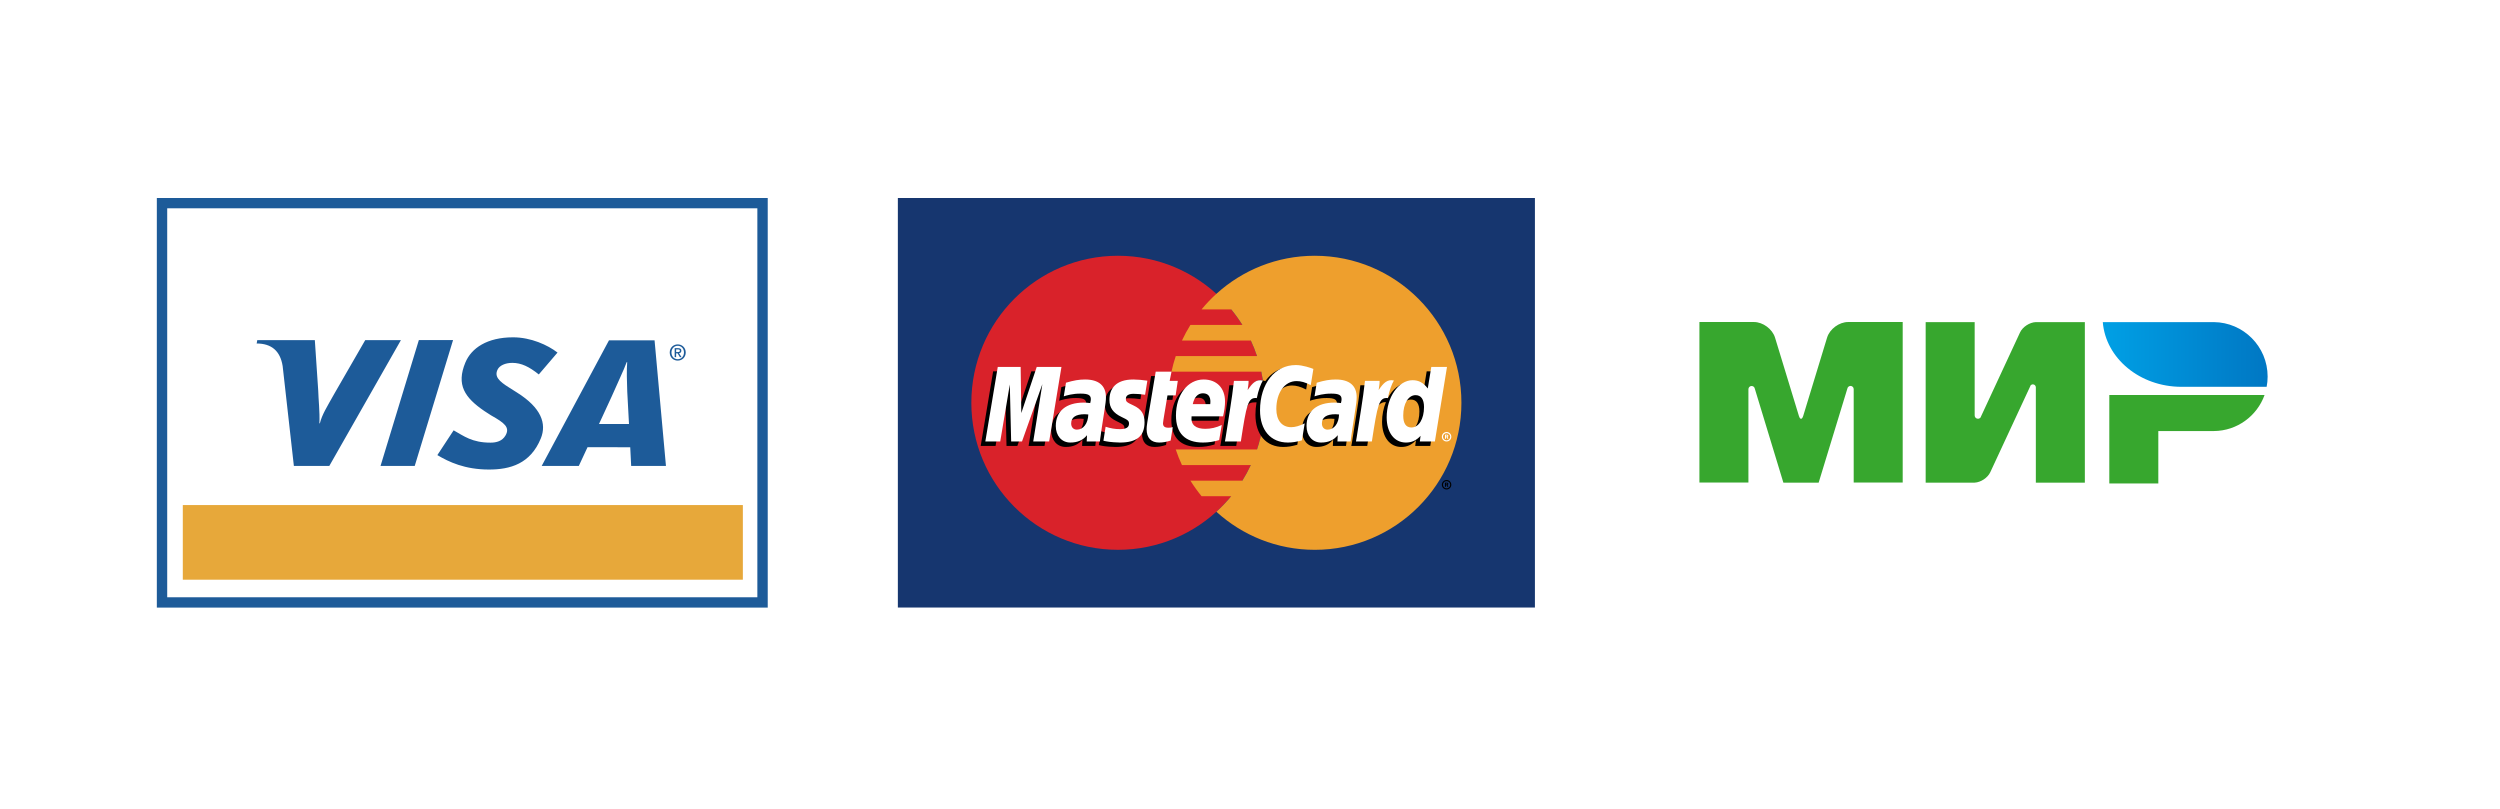
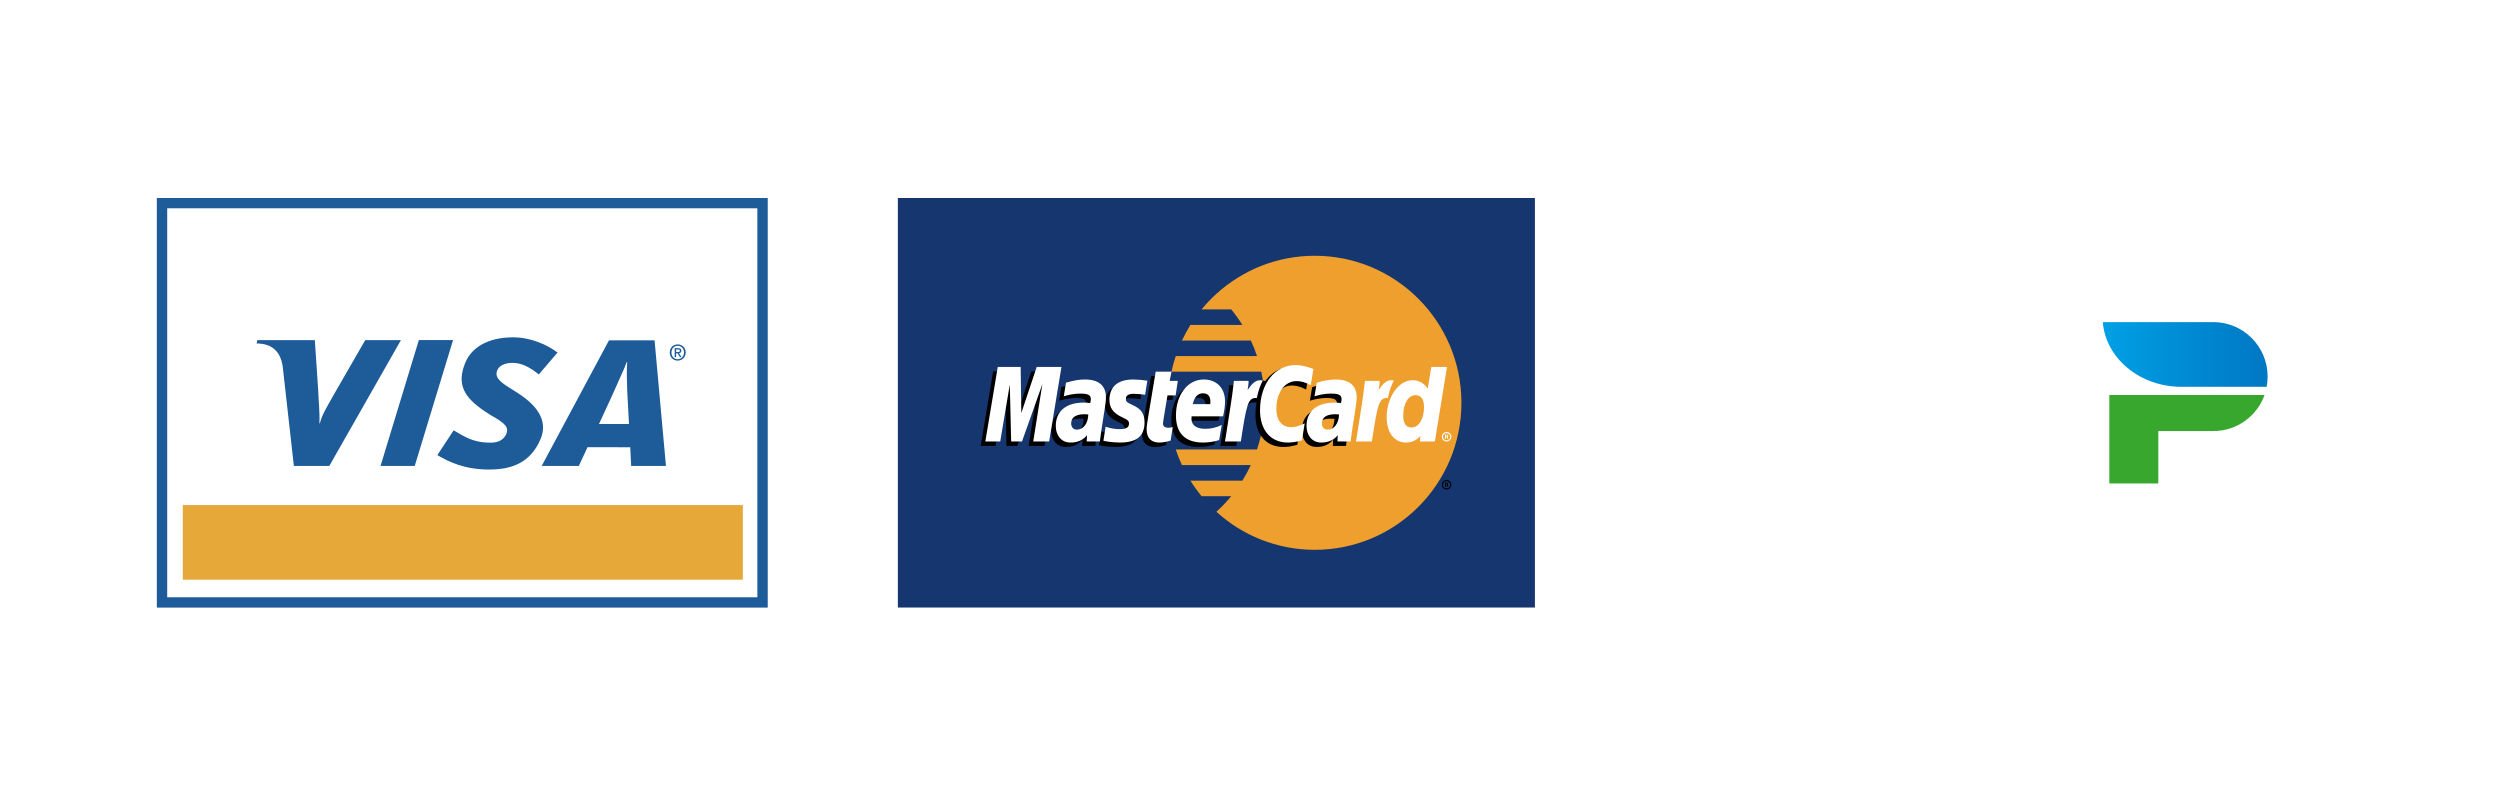
<svg xmlns="http://www.w3.org/2000/svg" width="303" height="98" viewBox="0 0 303 98" fill="none">
  <g clip-path="url(#clip0_2368_653)">
-     <path fill-rule="evenodd" clip-rule="evenodd" d="M19 24H93.061V73.636H19V24Z" fill="white" />
    <path d="M91.791 73.644H19.008V23.994H93.049V73.644H91.791Z" fill="#1D5B99" />
    <path fill-rule="evenodd" clip-rule="evenodd" d="M91.791 72.389H20.266V25.246H91.791V72.389Z" fill="white" />
    <path fill-rule="evenodd" clip-rule="evenodd" d="M46.12 56.474L50.765 41.217H54.91L50.264 56.474H46.12ZM44.267 41.221L40.538 47.689C39.59 49.384 39.034 50.239 38.768 51.309H38.711C38.777 49.953 38.587 48.286 38.569 47.344L38.157 41.221H31.181L31.109 41.632C32.902 41.632 33.965 42.529 34.257 44.364L35.617 56.474H39.911L48.593 41.221H44.267ZM76.498 56.474L76.384 54.206L71.209 54.201L70.15 56.474H65.651L73.81 41.246H79.333L80.714 56.474H76.498ZM76.023 47.475C75.977 46.347 75.939 44.817 76.015 43.89H75.954C75.702 44.648 74.618 46.922 74.142 48.041L72.6 51.385H76.234L76.023 47.475ZM59.261 56.908C56.335 56.908 54.393 55.983 53.007 55.159L54.981 52.156C56.226 52.849 57.203 53.649 59.452 53.649C60.174 53.649 60.871 53.462 61.267 52.78C61.843 51.788 61.134 51.253 59.515 50.34L58.715 49.823C56.315 48.189 55.277 46.637 56.407 43.929C57.13 42.196 59.036 40.883 62.183 40.883C64.352 40.883 66.386 41.818 67.571 42.731L65.302 45.383C64.145 44.451 63.186 43.98 62.089 43.98C61.215 43.98 60.55 44.316 60.32 44.769C59.888 45.621 60.46 46.202 61.721 46.981L62.672 47.584C65.586 49.415 66.28 51.335 65.55 53.129C64.293 56.219 61.833 56.908 59.261 56.908ZM81.948 43.285H81.769V42.196H82.183C82.447 42.196 82.581 42.288 82.581 42.509C82.581 42.707 82.46 42.788 82.296 42.807L82.603 43.285H82.4L82.118 42.82H81.948V43.285ZM82.149 42.667C82.283 42.667 82.402 42.654 82.402 42.496C82.402 42.365 82.273 42.349 82.165 42.349H81.948V42.667H82.149ZM82.144 43.706C81.576 43.706 81.172 43.282 81.172 42.722C81.172 42.131 81.62 41.739 82.144 41.739C82.66 41.739 83.11 42.131 83.11 42.722C83.11 43.314 82.66 43.706 82.144 43.706ZM82.144 41.91C81.716 41.91 81.383 42.244 81.383 42.722C81.383 43.169 81.673 43.535 82.144 43.535C82.566 43.535 82.898 43.203 82.898 42.722C82.898 42.244 82.566 41.91 82.144 41.91Z" fill="#1D5B99" />
    <path fill-rule="evenodd" clip-rule="evenodd" d="M90.034 61.213H22.156V70.26H90.034V61.213Z" fill="#E7A83A" />
  </g>
  <g clip-path="url(#clip1_2368_653)">
    <path d="M186.032 24H108.82V73.636H186.032V24Z" fill="#16366F" />
-     <path d="M153.265 48.818C153.265 58.66 145.309 66.637 135.495 66.637C125.681 66.637 117.727 58.659 117.727 48.818C117.727 38.976 125.682 30.998 135.495 30.998C145.309 30.998 153.265 38.977 153.265 48.818Z" fill="#D9222A" />
    <path d="M159.354 30.998C154.763 30.998 150.579 32.745 147.426 35.611C146.783 36.196 146.183 36.826 145.631 37.497H149.221C149.713 38.096 150.165 38.726 150.576 39.384H144.277C143.898 39.992 143.556 40.622 143.253 41.271H151.599C151.886 41.885 152.137 42.515 152.351 43.158H142.501C142.294 43.777 142.121 44.407 141.984 45.045H152.867C153.134 46.285 153.268 47.55 153.267 48.818C153.267 50.797 152.945 52.701 152.351 54.478H142.501C142.715 55.122 142.966 55.752 143.252 56.366H151.599C151.296 57.015 150.954 57.645 150.575 58.253H144.276C144.688 58.911 145.141 59.541 145.631 60.139H149.22C148.669 60.811 148.069 61.442 147.426 62.026C150.579 64.892 154.763 66.638 159.354 66.638C169.168 66.638 177.124 58.66 177.124 48.818C177.124 38.977 169.168 30.999 159.354 30.999" fill="#EE9F2D" />
    <path d="M174.751 58.751C174.751 58.433 175.008 58.175 175.325 58.175C175.642 58.175 175.899 58.433 175.899 58.751C175.899 59.068 175.642 59.326 175.325 59.326C175.008 59.326 174.751 59.069 174.751 58.751ZM175.325 59.188C175.566 59.188 175.761 58.992 175.761 58.751C175.761 58.509 175.566 58.314 175.325 58.314H175.325C175.084 58.313 174.889 58.508 174.889 58.75V58.751C174.889 58.992 175.084 59.188 175.324 59.188C175.324 59.188 175.325 59.188 175.325 59.188ZM175.247 59.004H175.13V58.498H175.342C175.387 58.498 175.432 58.498 175.472 58.523C175.512 58.551 175.536 58.6 175.536 58.65C175.536 58.707 175.502 58.76 175.448 58.78L175.541 59.004H175.411L175.334 58.804H175.247V59.004H175.247ZM175.247 58.717H175.312C175.337 58.717 175.362 58.719 175.384 58.707C175.404 58.694 175.413 58.671 175.413 58.649C175.413 58.63 175.402 58.607 175.385 58.598C175.364 58.585 175.332 58.588 175.31 58.588H175.247V58.717ZM131.345 50.769C131.143 50.745 131.054 50.739 130.915 50.739C129.821 50.739 129.268 51.115 129.268 51.858C129.268 52.315 129.538 52.607 129.959 52.607C130.745 52.607 131.312 51.856 131.345 50.769ZM132.748 54.044H131.15L131.186 53.282C130.699 53.885 130.049 54.171 129.165 54.171C128.119 54.171 127.402 53.352 127.402 52.163C127.402 50.373 128.649 49.329 130.789 49.329C131.008 49.329 131.288 49.349 131.575 49.386C131.635 49.144 131.651 49.04 131.651 48.909C131.651 48.422 131.315 48.24 130.414 48.24C129.47 48.23 128.692 48.466 128.372 48.571C128.392 48.449 128.639 46.918 128.639 46.918C129.601 46.635 130.235 46.529 130.948 46.529C132.605 46.529 133.482 47.275 133.48 48.684C133.483 49.062 133.421 49.528 133.324 50.141C133.156 51.206 132.797 53.488 132.748 54.044ZM126.595 54.044H124.666L125.771 47.096L123.304 54.044H121.989L121.827 47.135L120.665 54.044H118.859L120.368 45.005H123.141L123.31 50.065L125.002 45.005H128.087L126.595 54.044ZM161.734 50.769C161.533 50.745 161.443 50.739 161.305 50.739C160.212 50.739 159.658 51.115 159.658 51.858C159.658 52.315 159.928 52.607 160.349 52.607C161.135 52.607 161.702 51.856 161.734 50.769ZM163.138 54.044H161.54L161.576 53.282C161.089 53.885 160.438 54.171 159.555 54.171C158.509 54.171 157.793 53.352 157.793 52.163C157.793 50.373 159.039 49.329 161.18 49.329C161.398 49.329 161.678 49.349 161.965 49.386C162.025 49.144 162.041 49.04 162.041 48.909C162.041 48.422 161.705 48.24 160.804 48.24C159.86 48.23 159.082 48.466 158.761 48.571C158.782 48.449 159.03 46.918 159.03 46.918C159.991 46.635 160.625 46.529 161.337 46.529C162.994 46.529 163.872 47.275 163.87 48.684C163.873 49.062 163.811 49.528 163.714 50.141C163.547 51.206 163.187 53.488 163.138 54.044ZM141.322 53.933C140.794 54.099 140.382 54.171 139.936 54.171C138.95 54.171 138.412 53.602 138.412 52.556C138.398 52.231 138.554 51.377 138.676 50.597C138.787 49.91 139.513 45.58 139.513 45.58H141.43L141.206 46.693H142.364L142.103 48.46H140.94C140.718 49.858 140.4 51.599 140.397 51.83C140.397 52.209 140.598 52.374 141.057 52.374C141.277 52.374 141.447 52.352 141.577 52.305L141.322 53.933ZM147.201 53.873C146.542 54.075 145.907 54.173 145.233 54.171C143.087 54.169 141.968 53.045 141.968 50.892C141.968 48.379 143.391 46.529 145.324 46.529C146.905 46.529 147.914 47.565 147.914 49.189C147.914 49.728 147.845 50.254 147.678 50.997H143.859C143.73 52.063 144.411 52.508 145.526 52.508C146.213 52.508 146.832 52.366 147.52 52.045L147.201 53.873ZM146.123 49.515C146.134 49.362 146.327 48.203 145.231 48.203C144.62 48.203 144.184 48.67 144.006 49.515H146.123ZM133.906 49.017C133.906 49.947 134.356 50.588 135.375 51.069C136.156 51.438 136.277 51.547 136.277 51.881C136.277 52.339 135.933 52.546 135.169 52.546C134.594 52.546 134.059 52.456 133.441 52.256C133.441 52.256 133.188 53.876 133.176 53.953C133.615 54.049 134.006 54.138 135.184 54.171C137.219 54.171 138.159 53.394 138.159 51.714C138.159 50.704 137.765 50.111 136.799 49.666C135.99 49.293 135.897 49.21 135.897 48.867C135.897 48.469 136.218 48.267 136.842 48.267C137.22 48.267 137.737 48.307 138.227 48.377L138.502 46.672C138.003 46.593 137.245 46.529 136.804 46.529C134.646 46.529 133.9 47.659 133.906 49.017ZM156.584 46.722C157.12 46.722 157.619 46.863 158.307 47.211L158.623 45.249C158.34 45.138 157.346 44.484 156.503 44.484C155.212 44.484 154.121 45.127 153.353 46.187C152.234 45.815 151.773 46.567 151.209 47.315L150.708 47.432C150.746 47.186 150.78 46.941 150.769 46.693H148.997C148.755 48.968 148.326 51.273 147.99 53.55L147.903 54.044H149.833C150.155 51.946 150.331 50.602 150.439 49.692L151.165 49.287C151.274 48.882 151.614 48.745 152.295 48.761C152.204 49.258 152.158 49.763 152.159 50.269C152.159 52.674 153.452 54.171 155.529 54.171C156.064 54.171 156.523 54.1 157.234 53.907L157.574 51.846C156.934 52.162 156.409 52.31 155.934 52.31C154.813 52.31 154.134 51.48 154.134 50.108C154.134 48.118 155.143 46.722 156.584 46.722Z" fill="black" />
    <path d="M127.158 53.507H125.228L126.334 46.559L123.867 53.507H122.552L122.389 46.599L121.228 53.507H119.422L120.93 44.469H123.704L123.782 50.064L125.653 44.469H128.649L127.158 53.507Z" fill="white" />
-     <path d="M172.914 45.006L172.487 47.617C171.959 46.921 171.392 46.418 170.644 46.418C169.671 46.418 168.785 47.158 168.205 48.247C167.397 48.079 166.562 47.794 166.562 47.794L166.562 47.8C166.627 47.191 166.653 46.82 166.647 46.694H164.875C164.634 48.969 164.205 51.273 163.87 53.551L163.781 54.045H165.711C165.971 52.348 166.171 50.939 166.318 49.821C166.977 49.224 167.307 48.703 167.973 48.737C167.678 49.453 167.505 50.276 167.505 51.121C167.505 52.959 168.433 54.172 169.835 54.172C170.542 54.172 171.084 53.927 171.613 53.361L171.523 54.044H173.348L174.817 45.006H172.914ZM170.502 52.346C169.845 52.346 169.514 51.859 169.514 50.897C169.514 49.453 170.134 48.428 171.01 48.428C171.672 48.428 172.031 48.934 172.031 49.868C172.031 51.325 171.401 52.346 170.502 52.346Z" fill="black" />
    <path d="M131.903 50.234C131.701 50.211 131.612 50.204 131.473 50.204C130.38 50.204 129.826 50.58 129.826 51.323C129.826 51.78 130.097 52.072 130.517 52.072C131.304 52.072 131.87 51.322 131.903 50.234ZM133.307 53.508H131.708L131.745 52.748C131.258 53.349 130.606 53.636 129.723 53.636C128.677 53.636 127.961 52.817 127.961 51.628C127.961 49.838 129.207 48.795 131.348 48.795C131.567 48.795 131.847 48.815 132.134 48.851C132.194 48.609 132.209 48.505 132.209 48.374C132.209 47.887 131.874 47.706 130.972 47.706C130.028 47.695 129.25 47.931 128.93 48.036C128.95 47.914 129.197 46.384 129.197 46.384C130.159 46.1 130.793 45.994 131.506 45.994C133.163 45.994 134.041 46.74 134.039 48.148C134.042 48.528 133.979 48.993 133.882 49.605C133.715 50.67 133.355 52.953 133.307 53.508ZM159.181 44.714L158.865 46.676C158.177 46.329 157.677 46.188 157.142 46.188C155.701 46.188 154.692 47.583 154.692 49.573C154.692 50.945 155.37 51.775 156.492 51.775C156.967 51.775 157.491 51.627 158.13 51.311L157.792 53.371C157.081 53.566 156.622 53.636 156.087 53.636C154.01 53.636 152.716 52.139 152.716 49.734C152.716 46.503 154.504 44.244 157.06 44.244C157.903 44.244 158.898 44.602 159.181 44.714ZM162.293 50.234C162.091 50.211 162.002 50.204 161.863 50.204C160.77 50.204 160.216 50.58 160.216 51.323C160.216 51.78 160.487 52.072 160.908 52.072C161.693 52.072 162.26 51.322 162.293 50.234ZM163.697 53.508H162.098L162.135 52.748C161.647 53.349 160.996 53.636 160.113 53.636C159.068 53.636 158.351 52.817 158.351 51.628C158.351 49.838 159.598 48.795 161.738 48.795C161.957 48.795 162.237 48.815 162.524 48.851C162.583 48.609 162.599 48.505 162.599 48.374C162.599 47.887 162.263 47.706 161.362 47.706C160.419 47.695 159.64 47.931 159.32 48.036C159.34 47.914 159.588 46.384 159.588 46.384C160.549 46.1 161.183 45.994 161.896 45.994C163.553 45.994 164.43 46.74 164.428 48.148C164.432 48.528 164.369 48.993 164.272 49.605C164.106 50.67 163.745 52.953 163.697 53.508ZM141.88 53.397C141.352 53.564 140.94 53.636 140.495 53.636C139.508 53.636 138.97 53.068 138.97 52.022C138.956 51.696 139.112 50.842 139.235 50.062C139.346 49.374 140.071 45.045 140.071 45.045H141.988L141.764 46.158H142.749L142.487 47.924H141.499C141.277 49.323 140.959 51.063 140.955 51.295C140.955 51.675 141.157 51.839 141.616 51.839C141.835 51.839 142.005 51.817 142.136 51.77L141.88 53.397ZM147.76 53.338C147.101 53.54 146.465 53.638 145.792 53.636C143.645 53.634 142.526 52.51 142.526 50.357C142.526 47.843 143.95 45.994 145.882 45.994C147.463 45.994 148.473 47.029 148.473 48.654C148.473 49.194 148.403 49.72 148.237 50.462H144.418C144.289 51.529 144.97 51.973 146.085 51.973C146.771 51.973 147.39 51.831 148.078 51.509L147.76 53.338ZM146.681 48.979C146.693 48.827 146.885 47.667 145.789 47.667C145.179 47.667 144.742 48.135 144.564 48.979H146.681ZM134.464 48.482C134.464 49.412 134.914 50.053 135.933 50.535C136.714 50.903 136.835 51.013 136.835 51.346C136.835 51.804 136.491 52.011 135.728 52.011C135.152 52.011 134.617 51.921 133.999 51.721C133.999 51.721 133.746 53.341 133.735 53.419C134.172 53.515 134.563 53.602 135.741 53.636C137.777 53.636 138.717 52.859 138.717 51.18C138.717 50.169 138.324 49.576 137.357 49.131C136.549 48.758 136.455 48.676 136.455 48.332C136.455 47.935 136.776 47.731 137.4 47.731C137.778 47.731 138.295 47.773 138.786 47.843L139.06 46.137C138.561 46.058 137.804 45.994 137.363 45.994C135.204 45.994 134.458 47.123 134.464 48.482ZM173.907 53.508H172.082L172.172 52.824C171.643 53.392 171.101 53.636 170.394 53.636C168.991 53.636 168.065 52.424 168.065 50.586C168.065 48.141 169.502 46.08 171.203 46.08C171.952 46.08 172.518 46.386 173.045 47.082L173.473 44.47H175.376L173.907 53.508ZM171.061 51.81C171.959 51.81 172.591 50.789 172.591 49.333C172.591 48.399 172.231 47.892 171.568 47.892C170.694 47.892 170.072 48.917 170.072 50.362C170.072 51.324 170.404 51.81 171.061 51.81ZM165.434 46.158C165.193 48.434 164.764 50.738 164.428 53.015L164.34 53.508H166.27C166.96 49.014 167.127 48.136 168.209 48.246C168.381 47.326 168.702 46.52 168.941 46.114C168.133 45.945 167.682 46.403 167.091 47.273C167.138 46.897 167.223 46.532 167.206 46.158H165.434ZM149.554 46.158C149.312 48.434 148.883 50.738 148.548 53.015L148.46 53.508H150.39C151.08 49.014 151.246 48.136 152.327 48.246C152.501 47.326 152.822 46.52 153.06 46.114C152.253 45.945 151.801 46.403 151.211 47.273C151.258 46.897 151.342 46.532 151.326 46.158H149.554ZM174.754 52.933C174.754 52.614 175.011 52.357 175.328 52.357C175.644 52.357 175.901 52.614 175.902 52.932V52.933C175.901 53.251 175.645 53.508 175.328 53.508C175.011 53.508 174.754 53.251 174.754 52.933ZM175.328 53.37C175.569 53.37 175.764 53.175 175.764 52.933V52.933C175.764 52.692 175.569 52.496 175.328 52.496H175.328C175.087 52.496 174.892 52.692 174.891 52.933C174.892 53.175 175.087 53.37 175.328 53.37ZM175.25 53.185H175.133V52.68H175.346C175.39 52.68 175.436 52.681 175.474 52.705C175.515 52.733 175.539 52.781 175.539 52.832C175.539 52.889 175.505 52.942 175.451 52.962L175.544 53.184H175.414L175.336 52.985H175.25V53.184V53.185ZM175.25 52.899H175.315C175.339 52.899 175.366 52.901 175.387 52.889C175.407 52.876 175.416 52.853 175.416 52.831C175.416 52.81 175.405 52.79 175.388 52.779C175.368 52.767 175.334 52.77 175.312 52.77H175.25V52.899H175.25Z" fill="white" />
  </g>
  <g clip-path="url(#clip2_2368_653)" filter="url(#filter0_dd_2368_653)">
    <path d="M279.001 24H201.789V73.636H279.001V24Z" fill="white" />
    <path d="M255.648 47.875V58.596H261.588V52.243H268.319C271.15 52.223 273.556 50.407 274.466 47.875H255.648Z" fill="#37A72E" />
    <path d="M254.859 39.039C255.206 43.417 259.344 46.882 264.392 46.882C264.412 46.882 274.717 46.882 274.717 46.882C274.796 46.484 274.836 46.068 274.836 45.641C274.836 42.007 271.915 39.069 268.302 39.039H254.859Z" fill="url(#paint0_linear_2368_653)" />
-     <path d="M246.071 46.772V46.763V46.772C246.141 46.653 246.249 46.584 246.388 46.584C246.586 46.584 246.734 46.743 246.744 46.931V58.496H252.684V39.039H246.744C245.992 39.069 245.141 39.615 244.824 40.3L240.102 50.465C240.092 50.505 240.072 50.545 240.053 50.584C239.983 50.684 239.865 50.753 239.726 50.753C239.508 50.753 239.33 50.575 239.33 50.356V39.039H233.391V58.496H239.33C240.072 58.457 240.904 57.911 241.221 57.236L246.071 46.802C246.061 46.792 246.071 46.782 246.071 46.772Z" fill="#37A72E" />
-     <path d="M223.896 47.11L220.421 58.497H216.145L212.68 47.1C212.651 46.922 212.492 46.782 212.294 46.782C212.076 46.782 211.908 46.961 211.908 47.17V58.487H205.969V39.029H211.067H212.581C213.67 39.029 214.818 39.883 215.135 40.925L218.026 50.406C218.174 50.883 218.402 50.873 218.55 50.406L221.441 40.925C221.758 39.873 222.906 39.029 223.995 39.029H225.509H230.607V58.487H224.668V47.17C224.668 47.17 224.668 47.17 224.668 47.16C224.668 46.941 224.49 46.773 224.282 46.773C224.084 46.782 223.926 46.922 223.896 47.11Z" fill="#37A72E" />
  </g>
  <defs>
    <filter id="filter0_dd_2368_653" x="182" y="0" width="117" height="98" filterUnits="userSpaceOnUse" color-interpolation-filters="sRGB">
      <feFlood flood-opacity="0" result="BackgroundImageFix" />
      <feColorMatrix in="SourceAlpha" type="matrix" values="0 0 0 0 0 0 0 0 0 0 0 0 0 0 0 0 0 0 127 0" result="hardAlpha" />
      <feOffset dy="4" />
      <feGaussianBlur stdDeviation="10" />
      <feComposite in2="hardAlpha" operator="out" />
      <feColorMatrix type="matrix" values="0 0 0 0 0 0 0 0 0 0 0 0 0 0 0 0 0 0 0.1 0" />
      <feBlend mode="normal" in2="BackgroundImageFix" result="effect1_dropShadow_2368_653" />
      <feColorMatrix in="SourceAlpha" type="matrix" values="0 0 0 0 0 0 0 0 0 0 0 0 0 0 0 0 0 0 127 0" result="hardAlpha" />
      <feOffset dy="-4" />
      <feGaussianBlur stdDeviation="10" />
      <feComposite in2="hardAlpha" operator="out" />
      <feColorMatrix type="matrix" values="0 0 0 0 0 0 0 0 0 0 0 0 0 0 0 0 0 0 0.05 0" />
      <feBlend mode="normal" in2="effect1_dropShadow_2368_653" result="effect2_dropShadow_2368_653" />
      <feBlend mode="normal" in="SourceGraphic" in2="effect2_dropShadow_2368_653" result="shape" />
    </filter>
    <linearGradient id="paint0_linear_2368_653" x1="254.862" y1="42.96" x2="274.834" y2="42.96" gradientUnits="userSpaceOnUse">
      <stop stop-color="#00A0E5" />
      <stop offset="1" stop-color="#0077C3" />
    </linearGradient>
    <clipPath id="clip0_2368_653">
      <rect width="74.061" height="79" fill="white" transform="translate(19 6)" />
    </clipPath>
    <clipPath id="clip1_2368_653">
      <rect width="77.212" height="79" fill="white" transform="translate(108.82 6)" />
    </clipPath>
    <clipPath id="clip2_2368_653">
      <rect width="77" height="50" fill="white" transform="translate(202 24)" />
    </clipPath>
  </defs>
</svg>